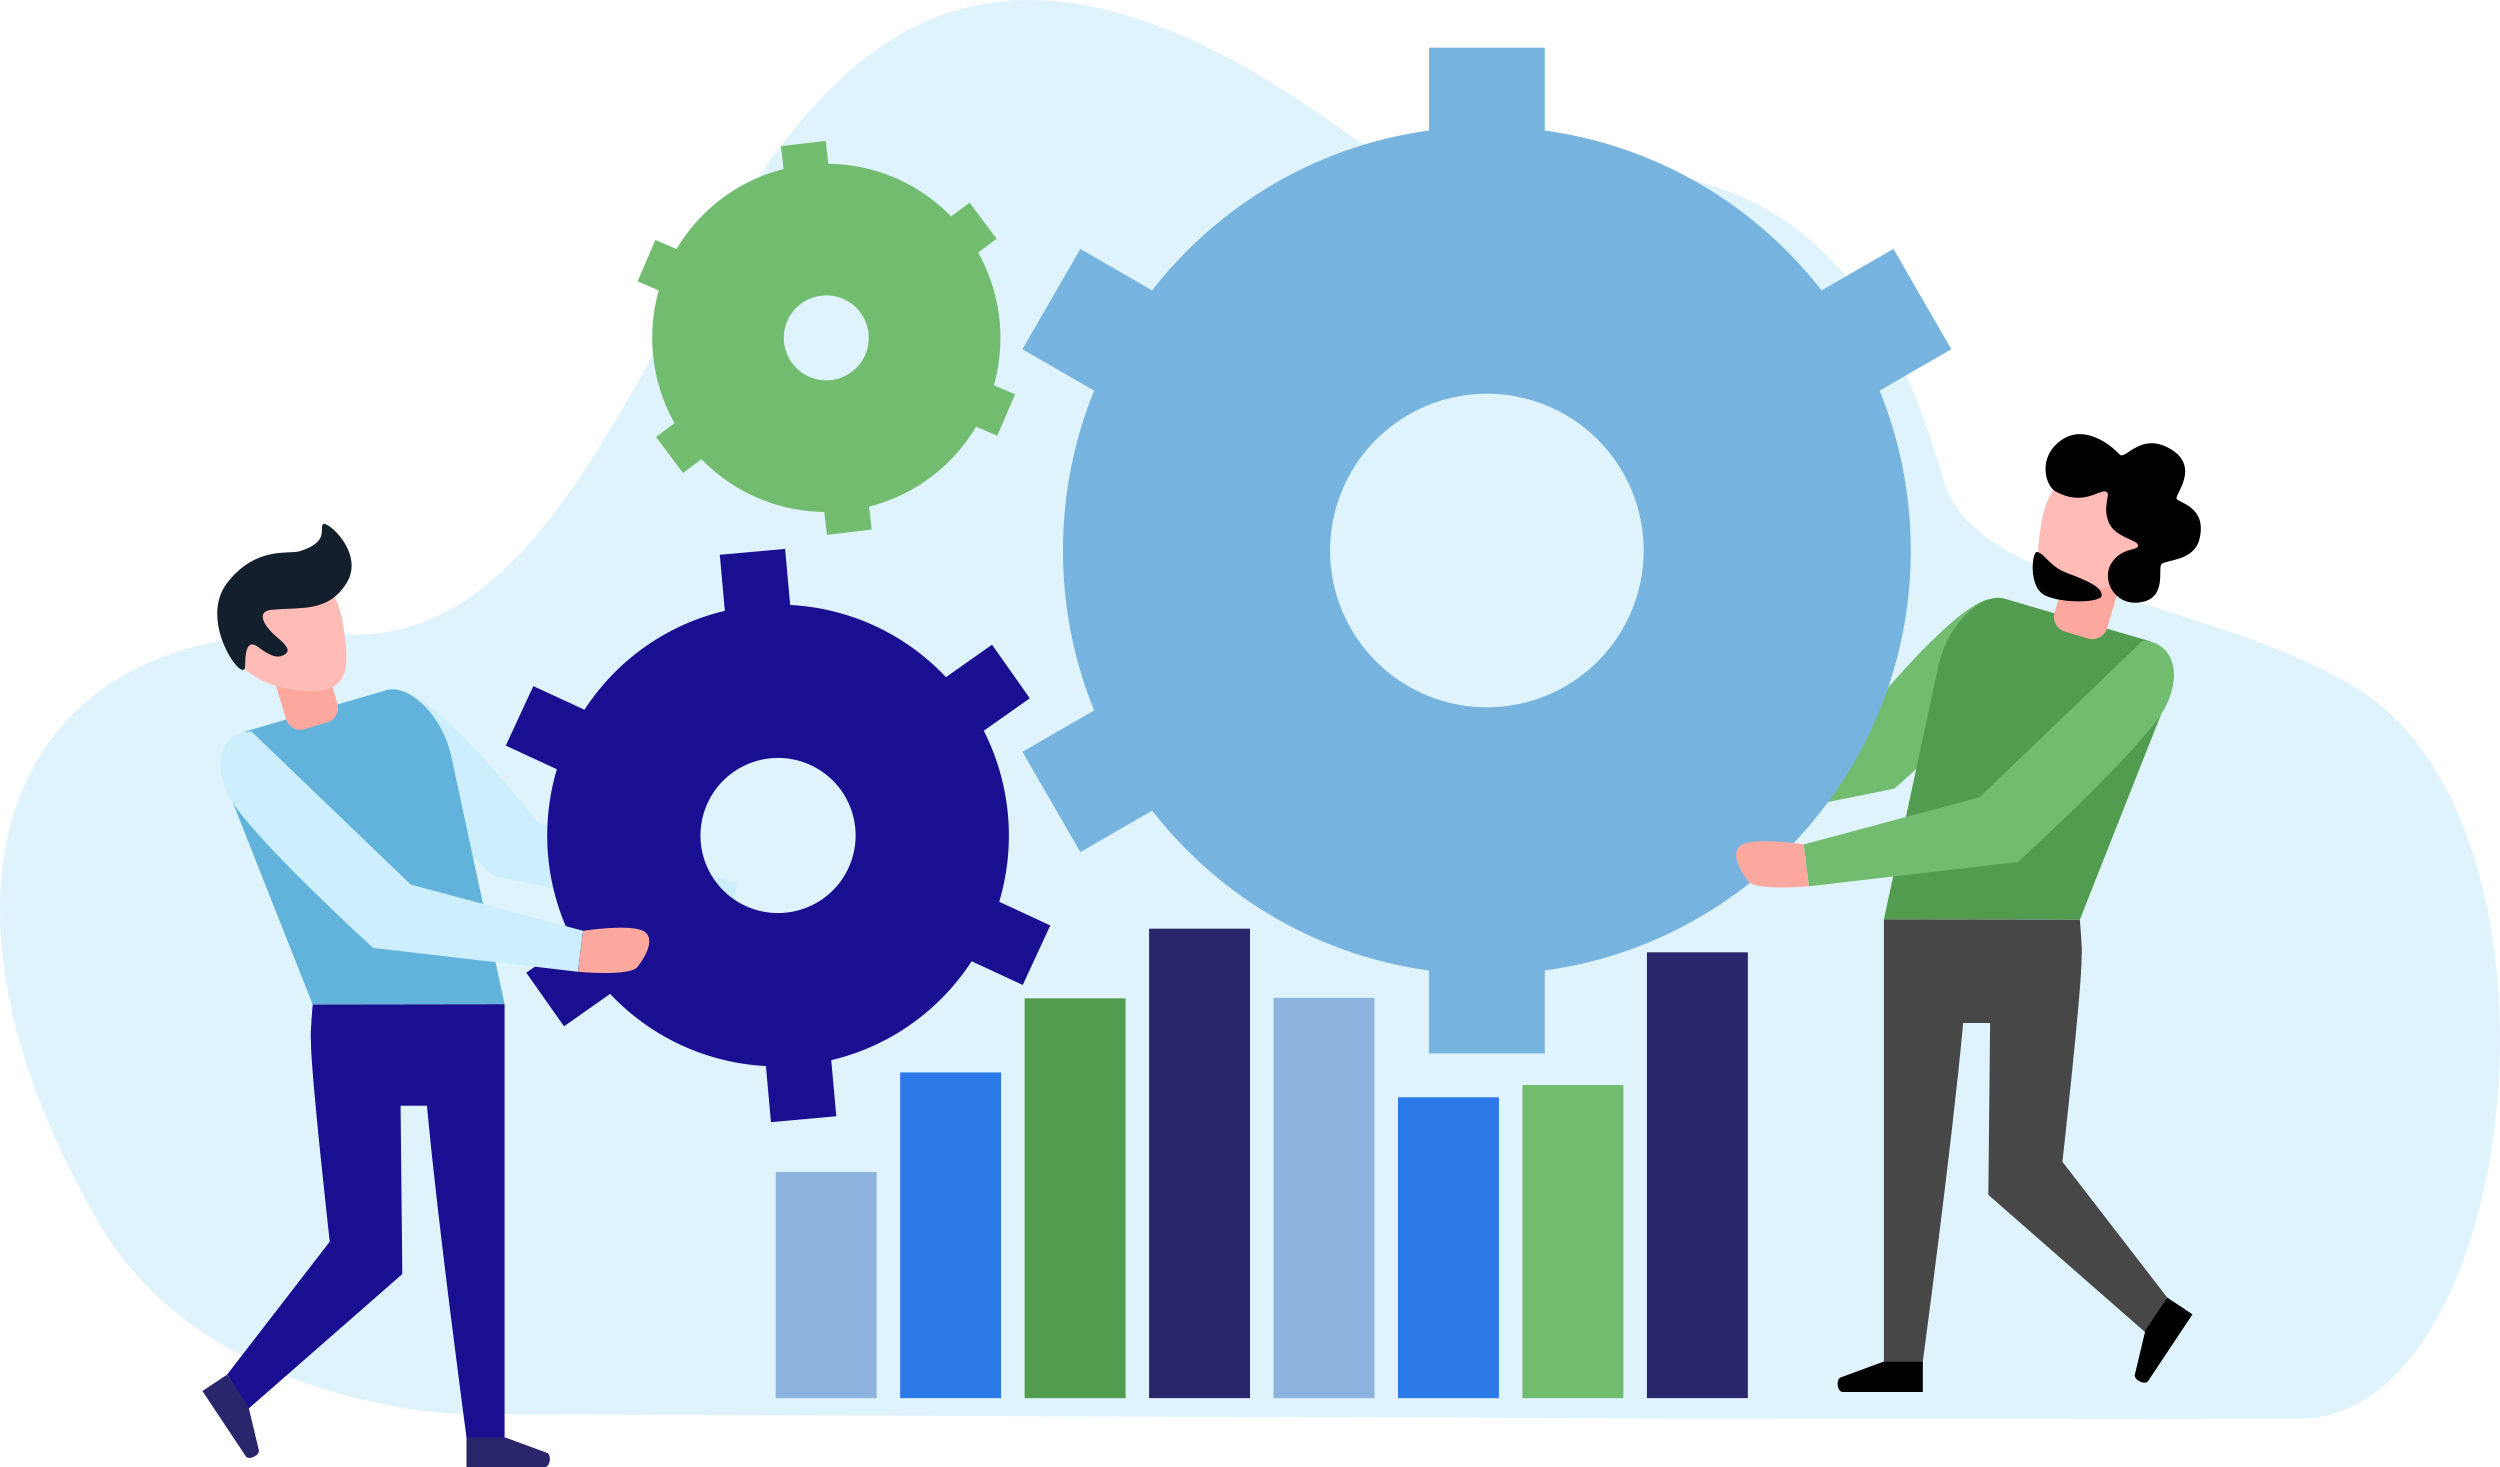
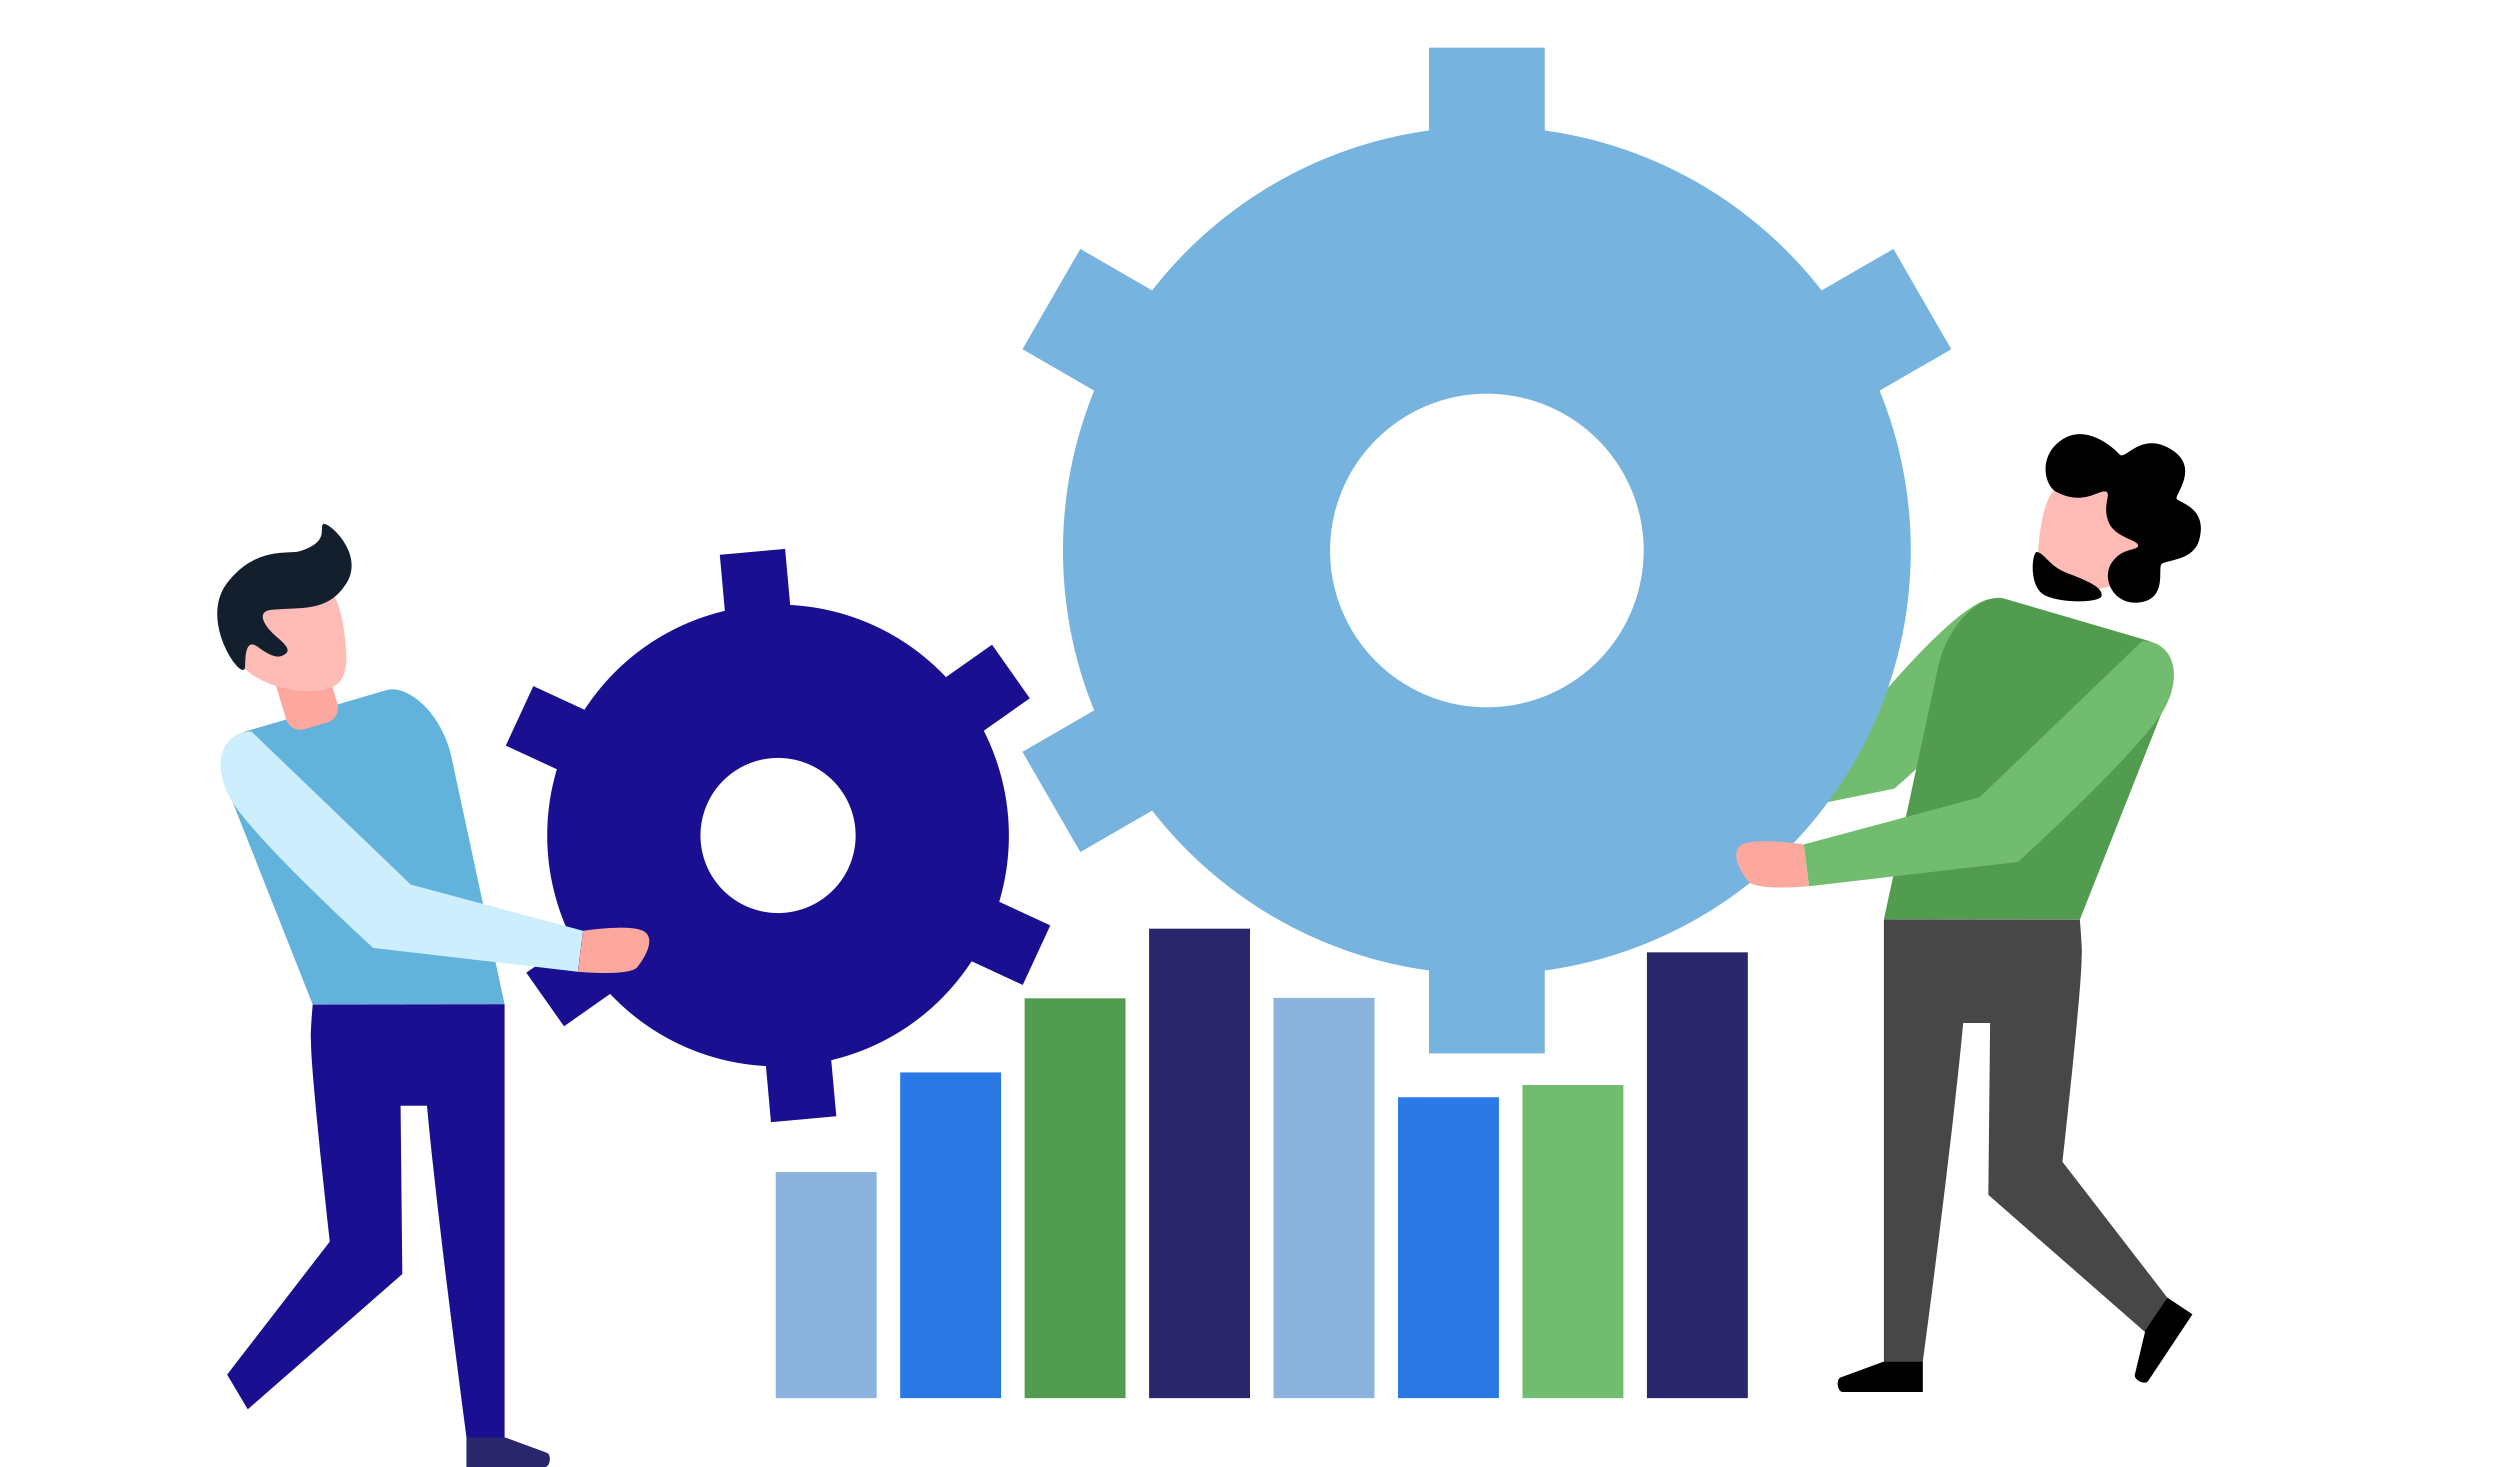
<svg xmlns="http://www.w3.org/2000/svg" width="648.324" height="380.458" viewBox="0 0 648.324 380.458">
  <defs>
    <clipPath id="clip-path">
      <rect id="Rectangle_915" data-name="Rectangle 915" width="138.55" height="244.606" fill="none" />
    </clipPath>
    <clipPath id="clip-path-2">
      <path id="Path_2087" data-name="Path 2087" d="M44.305,13.439,8.33,23.963a9.592,9.592,0,0,0-6.151,12.71L25.227,94.951,74.99,94.87,59.941,25.828c-1.064-5.025-8.778-12.59-14.2-12.593a4.871,4.871,0,0,0-1.437.2" transform="translate(-1.504 -13.235)" fill="none" />
    </clipPath>
    <clipPath id="clip-path-4">
      <rect id="Rectangle_913" data-name="Rectangle 913" width="143.66" height="248.402" fill="none" />
    </clipPath>
    <clipPath id="clip-path-5">
      <path id="Path_2071" data-name="Path 2071" d="M33.919,25.682,18.553,96.18l50.813.083L92.9,36.755a9.8,9.8,0,0,0-6.287-12.978L49.885,13.032a4.968,4.968,0,0,0-1.464-.209c-5.538,0-13.415,7.728-14.5,12.859" transform="translate(-18.553 -12.823)" fill="none" />
    </clipPath>
  </defs>
  <g id="Group_1609" data-name="Group 1609" transform="translate(-17443.678 -11390.539)">
-     <path id="Path_1271" data-name="Path 1271" d="M134.829,168.094c100.08,6.189,87.737-256.542,261.029-130.047C433.487,65.515,517.235,7.83,550.694,128.013c7.956,28.579,67.707,30.569,106.323,53.488,60.573,35.95,43.467,189.361-13.757,189.965s-477.637-1.2-477.637-1.2-64.913-1.836-92.651-48.62c-50.251-84.756-27.6-159.082,61.858-153.549" transform="translate(17396.941 11386.971)" fill="#dff3fc" />
    <g id="Group_1608" data-name="Group 1608" transform="translate(17496.168 11526.391)">
      <g id="Group_1603" data-name="Group 1603" transform="translate(0 0)">
        <g id="Group_1602" data-name="Group 1602" clip-path="url(#clip-path)">
-           <path id="Path_2077" data-name="Path 2077" d="M20.866,13.844C32.113,18.587,54.9,47.779,54.9,47.779l51.336,15.49L104.907,73.89,43.392,61.5S19.052,40.7,15.954,30.077s-1.612-18.984,4.911-16.233" transform="translate(32.316 29.878)" fill="#cdeefc" />
          <path id="Path_2078" data-name="Path 2078" d="M25.228,94.965l49.759-.081L61.129,30.423C58.479,19.1,49.681,11.835,44.306,13.454L8.331,23.98A9.588,9.588,0,0,0,2.18,36.69Z" transform="translate(3.374 29.684)" fill="#61b3db" />
          <path id="Path_2079" data-name="Path 2079" d="M13.137,28.68l6.271-1.888a3.94,3.94,0,0,0,2.329-5.038L19.408,14.03a3.935,3.935,0,0,0-4.723-2.913L8.417,13.005a3.941,3.941,0,0,0-2.332,5.038L8.414,25.77a3.938,3.938,0,0,0,4.723,2.91" transform="translate(13.21 24.63)" fill="#fca89e" />
          <path id="Path_2080" data-name="Path 2080" d="M24.172,38.481,73.932,38.4l0,112.492H64.076S56.609,95.4,53.8,64.725H46.961l.451,43.651L7.333,143.463l-5.359-9.005,26.62-34.487s-5.022-44.585-4.876-52.277c-.263-1.246.454-9.213.454-9.213" transform="translate(4.43 86.168)" fill="#1a0f91" />
          <path id="Path_2081" data-name="Path 2081" d="M31.136,73.033H21.109v7.692H41.445c1.343,0,1.8-3.017.626-3.666Z" transform="translate(47.368 163.884)" fill="#29266b" />
-           <path id="Path_2082" data-name="Path 2082" d="M11.954,76.361,6.4,68.011,0,72.267,11.257,89.2c.743,1.116,3.51-.169,3.4-1.505Z" transform="translate(0 152.615)" fill="#29266b" />
        </g>
      </g>
      <g id="Group_1607" data-name="Group 1607" transform="translate(0 0)">
        <g id="Group_1606" data-name="Group 1606" clip-path="url(#clip-path)">
          <path id="Path_2088" data-name="Path 2088" d="M21.4,4.8c7.3-.811,9.326,4.46,10.543,14.6,1.067,8.856-.12,13.271-8.921,13.381s-21.9-4.46-20.68-15.409S21.4,4.8,21.4,4.8" transform="translate(5.075 10.593)" fill="#ffbbb6" />
          <path id="Path_2089" data-name="Path 2089" d="M8.353,37.457C7.27,40.7-3.695,24.929,3.776,15.291s16-7.318,18.792-8.194C30.279,4.69,27.629,1.316,28.592.113s11.094,7.555,6.024,15.419C29.8,23,23.052,21.555,15.341,22.279c-4.506.422-1.687,4.577,1.2,6.988s3.614,3.614,2.17,4.577-3.134.963-6.987-1.927-3.134,4.817-3.374,5.541" transform="translate(2.663 0)" fill="#131f2d" />
        </g>
      </g>
    </g>
    <g id="Group_1601" data-name="Group 1601" transform="translate(17870.77 11503.121)">
      <g id="Group_1596" data-name="Group 1596" transform="translate(0 0)">
        <g id="Group_1595" data-name="Group 1595" clip-path="url(#clip-path-4)">
          <path id="Path_2061" data-name="Path 2061" d="M87.17,13.443C75.685,18.286,52.419,48.094,52.419,48.094L0,63.911,1.355,74.756,64.168,62.1S89.021,40.863,92.185,30.018s1.646-19.384-5.015-16.575" transform="translate(0 29.837)" fill="#72bc6f" />
          <path id="Path_2062" data-name="Path 2062" d="M69.363,96.278,18.554,96.2,32.7,30.374c2.706-11.564,11.69-18.98,17.178-17.327L86.618,23.8A9.79,9.79,0,0,1,92.9,36.773Z" transform="translate(42.905 29.637)" fill="#519c4e" />
-           <path id="Path_2063" data-name="Path 2063" d="M40.86,28.642l-6.4-1.928a4.023,4.023,0,0,1-2.378-5.144l2.378-7.887a4.018,4.018,0,0,1,4.823-2.975l6.4,1.928a4.024,4.024,0,0,1,2.382,5.144l-2.378,7.89a4.021,4.021,0,0,1-4.823,2.971" transform="translate(73.71 24.43)" fill="#fca89e" />
          <path id="Path_2064" data-name="Path 2064" d="M69.366,38.071l-50.809-.083,0,114.865H28.619s7.625-56.666,10.5-87.985H46.1l-.46,44.572L86.56,145.268l5.472-9.2L64.851,100.858s5.128-45.526,4.979-53.38c.268-1.272-.464-9.407-.464-9.407" transform="translate(42.902 87.844)" fill="#474747" />
          <path id="Path_2065" data-name="Path 2065" d="M26.787,72.621H37.026v7.854H16.26c-1.371,0-1.842-3.081-.643-3.743Z" transform="translate(34.526 167.931)" />
          <path id="Path_2066" data-name="Path 2066" d="M40.954,76.124,46.621,67.6l6.539,4.346L41.666,89.238c-.759,1.139-3.584-.172-3.471-1.537Z" transform="translate(88.314 156.315)" />
        </g>
      </g>
      <g id="Group_1600" data-name="Group 1600" transform="translate(0 0)">
        <g id="Group_1599" data-name="Group 1599" clip-path="url(#clip-path-4)">
          <path id="Path_2072" data-name="Path 2072" d="M41.707,3.766c-7.453-.828-9.523,4.555-10.765,14.906-1.086,9.043.123,13.551,9.109,13.664S62.41,27.781,61.167,16.6,41.707,3.766,41.707,3.766" transform="translate(70.78 8.516)" fill="#ffbbb6" />
          <path id="Path_2073" data-name="Path 2073" d="M33.8,14.863c-2.6-1.441-4.8-8.857,1.477-13.286S48.563,3.24,50.408,5.267c1.51,1.663,5.4-5.956,13.1-1.474C71.445,8.4,64.8,15.6,65.172,16.708s8.188,2.13,5.9,10.7C69.6,32.946,62.4,32.578,61.3,33.685s1.66,9.04-5.721,9.964c-6.751.845-10.01-6.211-7.195-10.335s6.827-2.951,6.827-4.429-5.906-2.027-7.566-5.9c-1.951-4.551.921-7.751-.924-8.119s-5.9,3.876-12.915,0" transform="translate(72.165 -0.001)" />
          <path id="Path_2074" data-name="Path 2074" d="M31.331,9.227c-1.252-.315-2.4,9.04,2.031,11.256s14.717,1.941,14.74.046-2.378-3.369-8.838-5.767c-4.823-1.792-5.717-4.982-7.933-5.535" transform="translate(69.841 21.319)" />
        </g>
      </g>
    </g>
    <path id="Union_1" data-name="Union 1" d="M105.43,260.813v-21.5q-3.6-.491-7.14-1.215a109.34,109.34,0,0,1-39.307-16.54,110.544,110.544,0,0,1-25.342-23.7L15.017,208.613,0,182.608l18.6-10.74A109.331,109.331,0,0,1,12.75,152.56a110.974,110.974,0,0,1,0-44.308,109.325,109.325,0,0,1,5.853-19.3L0,78.206,15.015,52.2,33.639,62.954A110.208,110.208,0,0,1,77.656,29.117,109.438,109.438,0,0,1,98.29,22.712q3.54-.724,7.14-1.215V0h30.029V21.5q3.6.49,7.139,1.215A109.307,109.307,0,0,1,181.9,39.253a110.535,110.535,0,0,1,25.343,23.7L225.874,52.2l15.012,26.005-18.6,10.739a109.465,109.465,0,0,1,5.854,19.305,111.018,111.018,0,0,1,0,44.308,109.322,109.322,0,0,1-16.54,39.307A110.241,110.241,0,0,1,163.232,231.7,109.306,109.306,0,0,1,142.6,238.1q-3.54.725-7.142,1.216v21.5ZM79.783,130.406a40.66,40.66,0,1,0,40.658-40.658A40.707,40.707,0,0,0,79.783,130.406Z" transform="translate(17708.824 11402.895)" fill="#76b4df" stroke="rgba(0,0,0,0)" stroke-width="1" />
    <path id="Union_3" data-name="Union 3" d="M67.46,134.119a59.67,59.67,0,0,1-37.134-15.5q-1.7-1.549-3.274-3.212l-11.944,8.413L5.315,109.913l11.937-8.407a60.066,60.066,0,0,1-4-44.357L0,51.016,7.146,35.582,20.4,41.719a60.529,60.529,0,0,1,4.242-5.737A59.684,59.684,0,0,1,56.808,16.075L55.5,1.528,72.436,0l1.313,14.55a59.683,59.683,0,0,1,37.135,15.5q1.7,1.547,3.27,3.208L126.1,24.846l9.794,13.906-11.938,8.407a60.051,60.051,0,0,1,4.008,44.358l13.246,6.134-7.146,15.434-13.255-6.138a60.481,60.481,0,0,1-4.243,5.738A59.691,59.691,0,0,1,84.4,132.593l1.313,14.543-16.94,1.529ZM68.8,54.3a20.111,20.111,0,0,0,1.787,40.141c.6,0,1.215-.028,1.83-.083a20.111,20.111,0,0,0-1.787-40.141C70.021,54.221,69.405,54.248,68.8,54.3Z" transform="translate(17574.842 11532.879)" fill="#1a0f91" stroke="rgba(0,0,0,0)" stroke-width="1" />
-     <path id="Union_2" data-name="Union 2" d="M48.412,96.234A45.061,45.061,0,0,1,19.058,84.928q-1.291-1.139-2.485-2.364L11.78,86.144,4.785,76.784l4.787-3.577q-.25-.444-.49-.895a45.307,45.307,0,0,1-3.594-33.52L0,36.435,4.61,25.7,10.1,28.056a45.568,45.568,0,0,1,3.375-4.908A45.016,45.016,0,0,1,37.865,7.314l-.7-5.937L48.765,0l.7,5.94A45.069,45.069,0,0,1,78.82,17.246q1.292,1.14,2.486,2.365L86.1,16.03l6.995,9.362-4.786,3.576q.249.443.489.893a45.32,45.32,0,0,1,3.592,33.521l5.493,2.358-4.61,10.739-5.5-2.36A45.531,45.531,0,0,1,84.4,79.026,45.016,45.016,0,0,1,60.017,94.859l.7,5.939-11.6,1.377Zm-.77-56.081A11.011,11.011,0,0,0,48.925,62.1a11.144,11.144,0,0,0,1.312-.078,11.011,11.011,0,0,0-1.285-21.945A11.2,11.2,0,0,0,47.642,40.153Z" transform="translate(17609.027 11427.067)" fill="#72bc6f" stroke="rgba(0,0,0,0)" stroke-width="1" />
    <rect id="Rectangle_905" data-name="Rectangle 905" width="26.17" height="58.629" transform="translate(17644.842 11694.489)" fill="#8cb3de" />
    <rect id="Rectangle_906" data-name="Rectangle 906" width="26.17" height="84.47" transform="translate(17677.117 11668.648)" fill="#2b79e6" />
    <rect id="Rectangle_907" data-name="Rectangle 907" width="26.17" height="103.684" transform="translate(17709.395 11649.436)" fill="#519c4e" />
    <rect id="Rectangle_908" data-name="Rectangle 908" width="26.17" height="121.747" transform="translate(17741.67 11631.371)" fill="#29266b" />
    <rect id="Rectangle_909" data-name="Rectangle 909" width="26.17" height="103.802" transform="translate(17773.943 11649.316)" fill="#8cb3de" />
    <rect id="Rectangle_910" data-name="Rectangle 910" width="26.17" height="78.027" transform="translate(17806.223 11675.092)" fill="#2b79e6" />
    <rect id="Rectangle_911" data-name="Rectangle 911" width="26.17" height="81.202" transform="translate(17838.496 11671.917)" fill="#72bc6f" />
    <rect id="Rectangle_912" data-name="Rectangle 912" width="26.17" height="115.611" transform="translate(17870.771 11637.507)" fill="#29266b" />
    <path id="Path_2075" data-name="Path 2075" d="M24.509,32.7,25.864,43.55s-13.773,1.3-15.744-1.265c-3.69-4.8-3.849-8.043-1.878-9.354,3.385-2.249,16.267-.225,16.267-.225" transform="translate(17886.93 11576.814)" fill="#fca89e" />
    <path id="Path_2076" data-name="Path 2076" d="M100.11,16.185,57.91,56.732,12.278,68.972,13.633,79.82,67.88,73.51s32.978-30.05,38.136-40.1c4.919-9.593,1.325-17.221-5.906-17.221" transform="translate(17899.16 11540.548)" fill="#72bc6f" />
    <path id="Path_2090" data-name="Path 2090" d="M9.453,16.6l41.325,39.71L95.47,68.293,94.143,78.917l-53.126-6.18S8.72,43.308,3.669,33.462C-1.149,24.068,2.371,16.6,9.453,16.6" transform="translate(17499.418 11563.633)" fill="#cdeefc" />
    <path id="Path_2091" data-name="Path 2091" d="M31.35,33.1,30.023,43.721s13.488,1.272,15.419-1.239c3.617-4.7,3.769-7.876,1.839-9.161-3.315-2.2-15.931-.221-15.931-.221" transform="translate(17563.539 11598.83)" fill="#fca89e" />
  </g>
</svg>